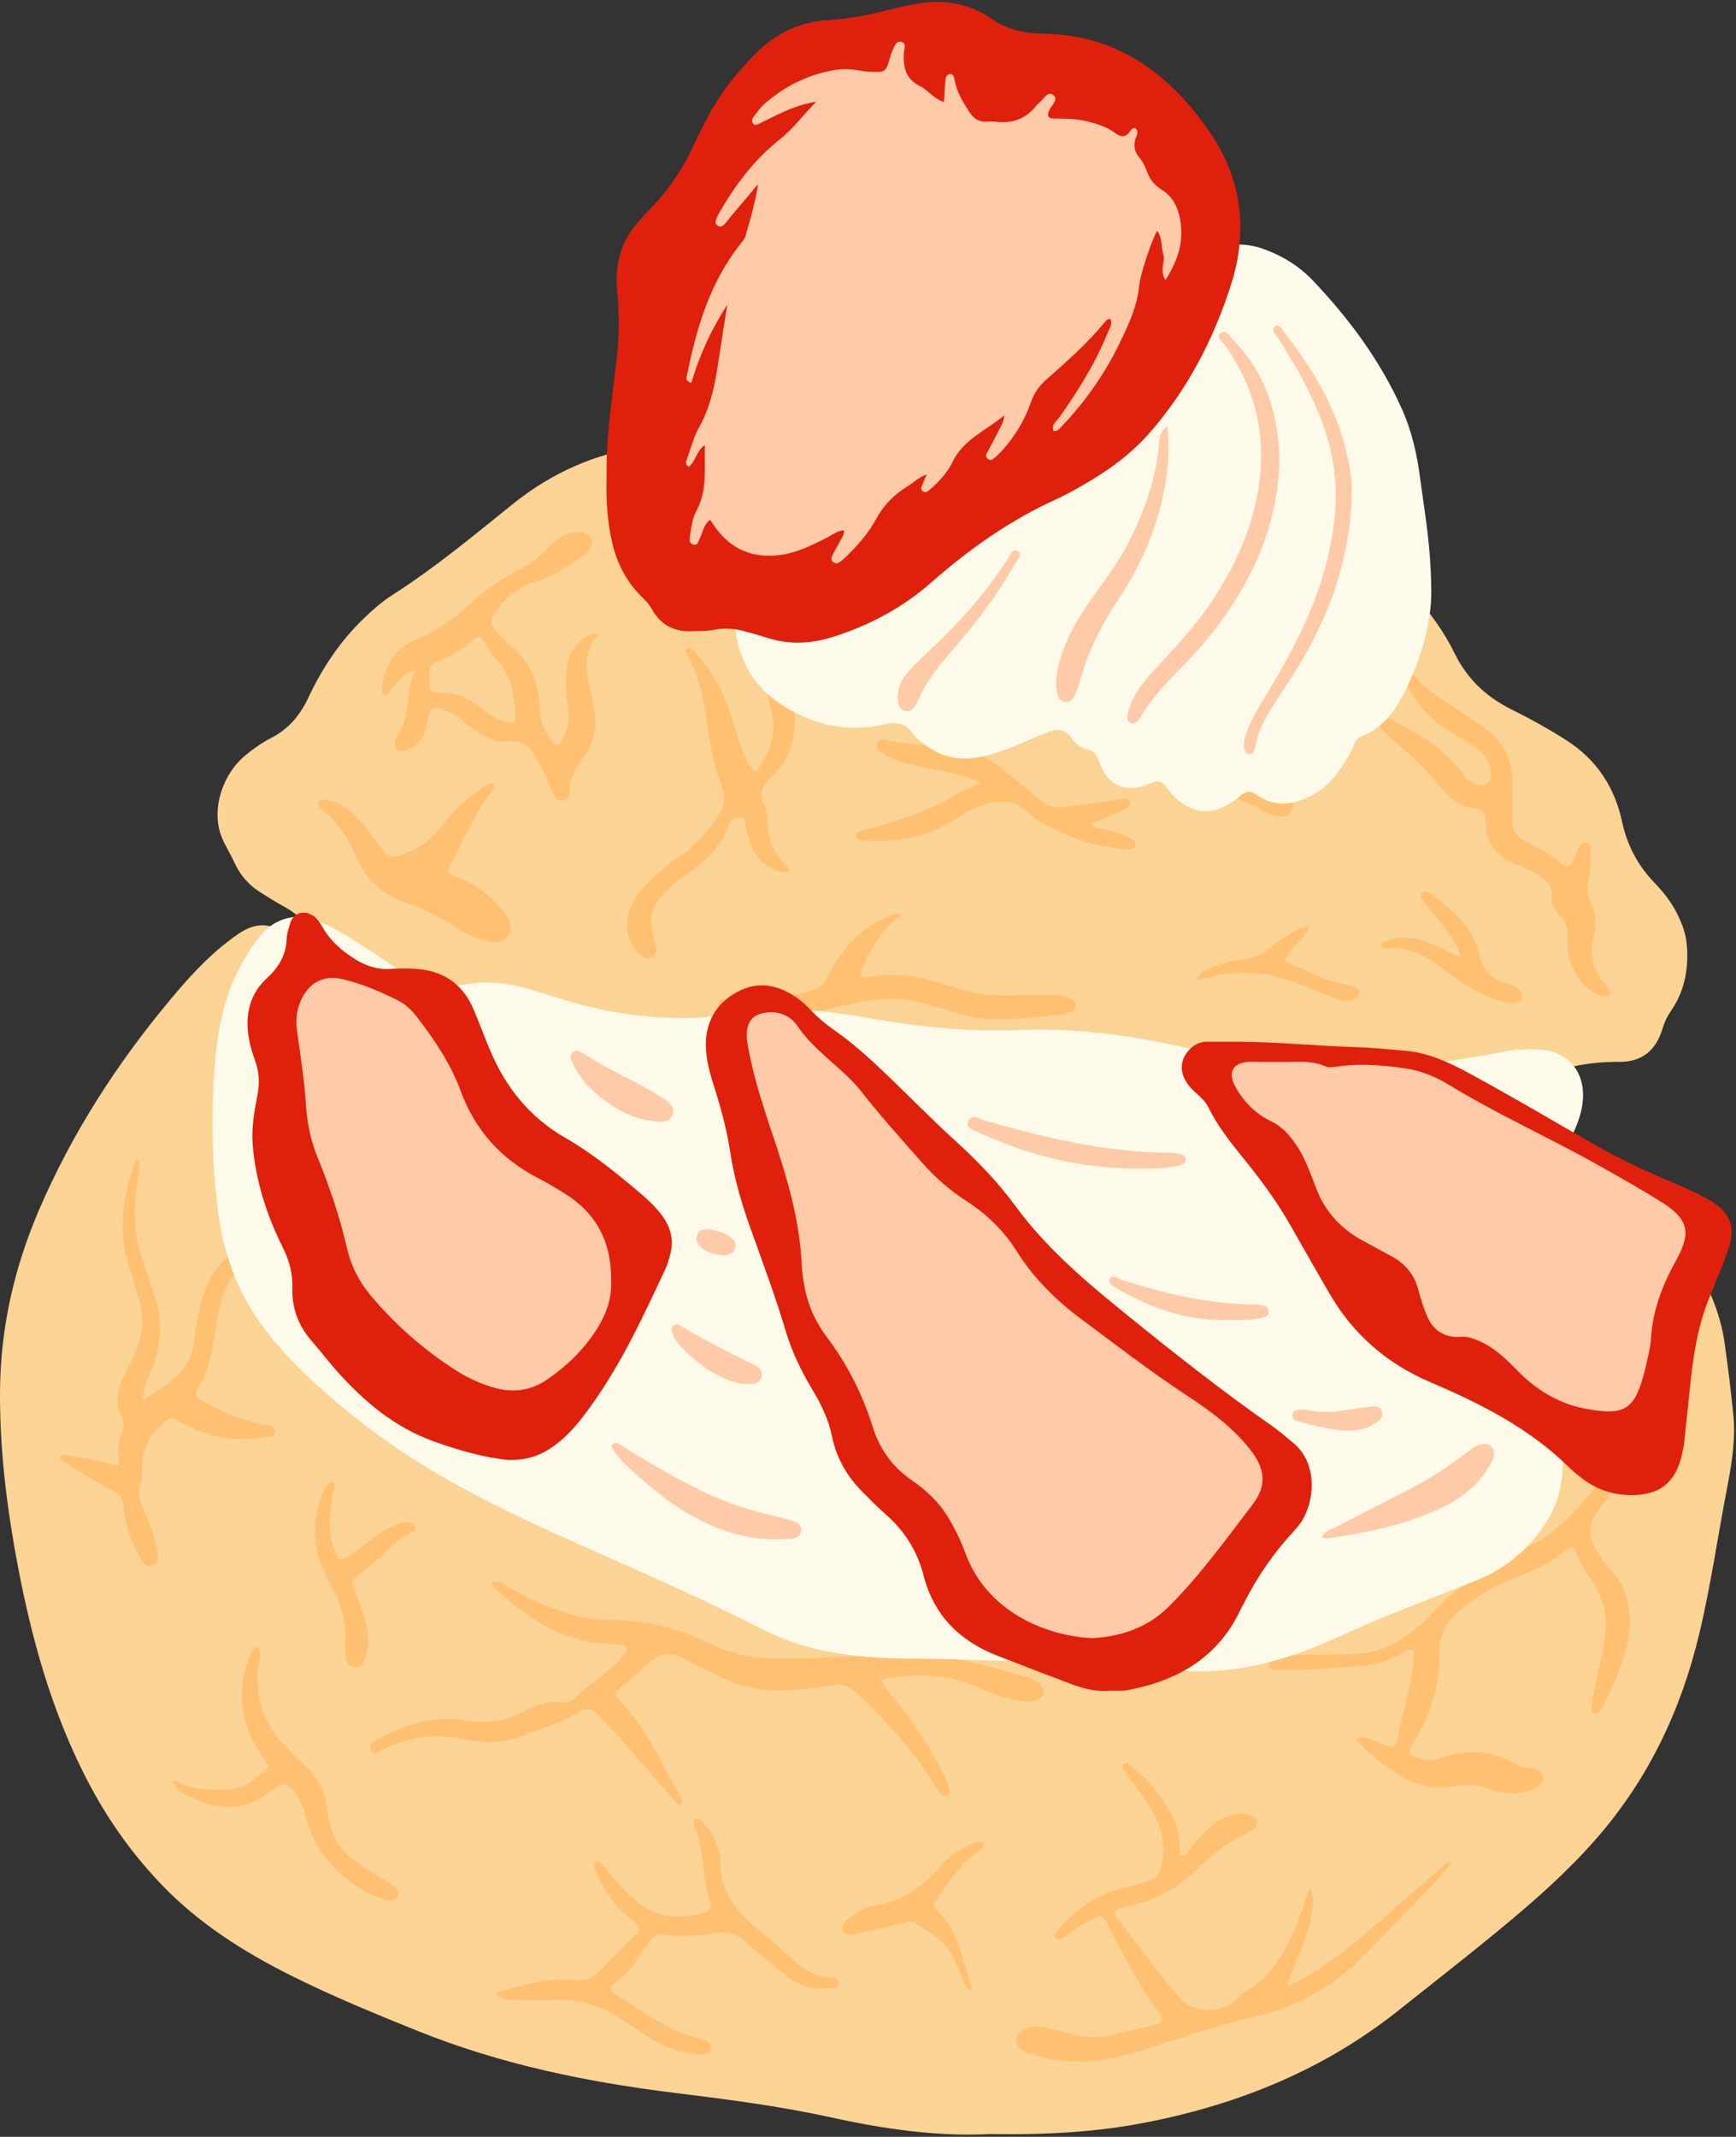
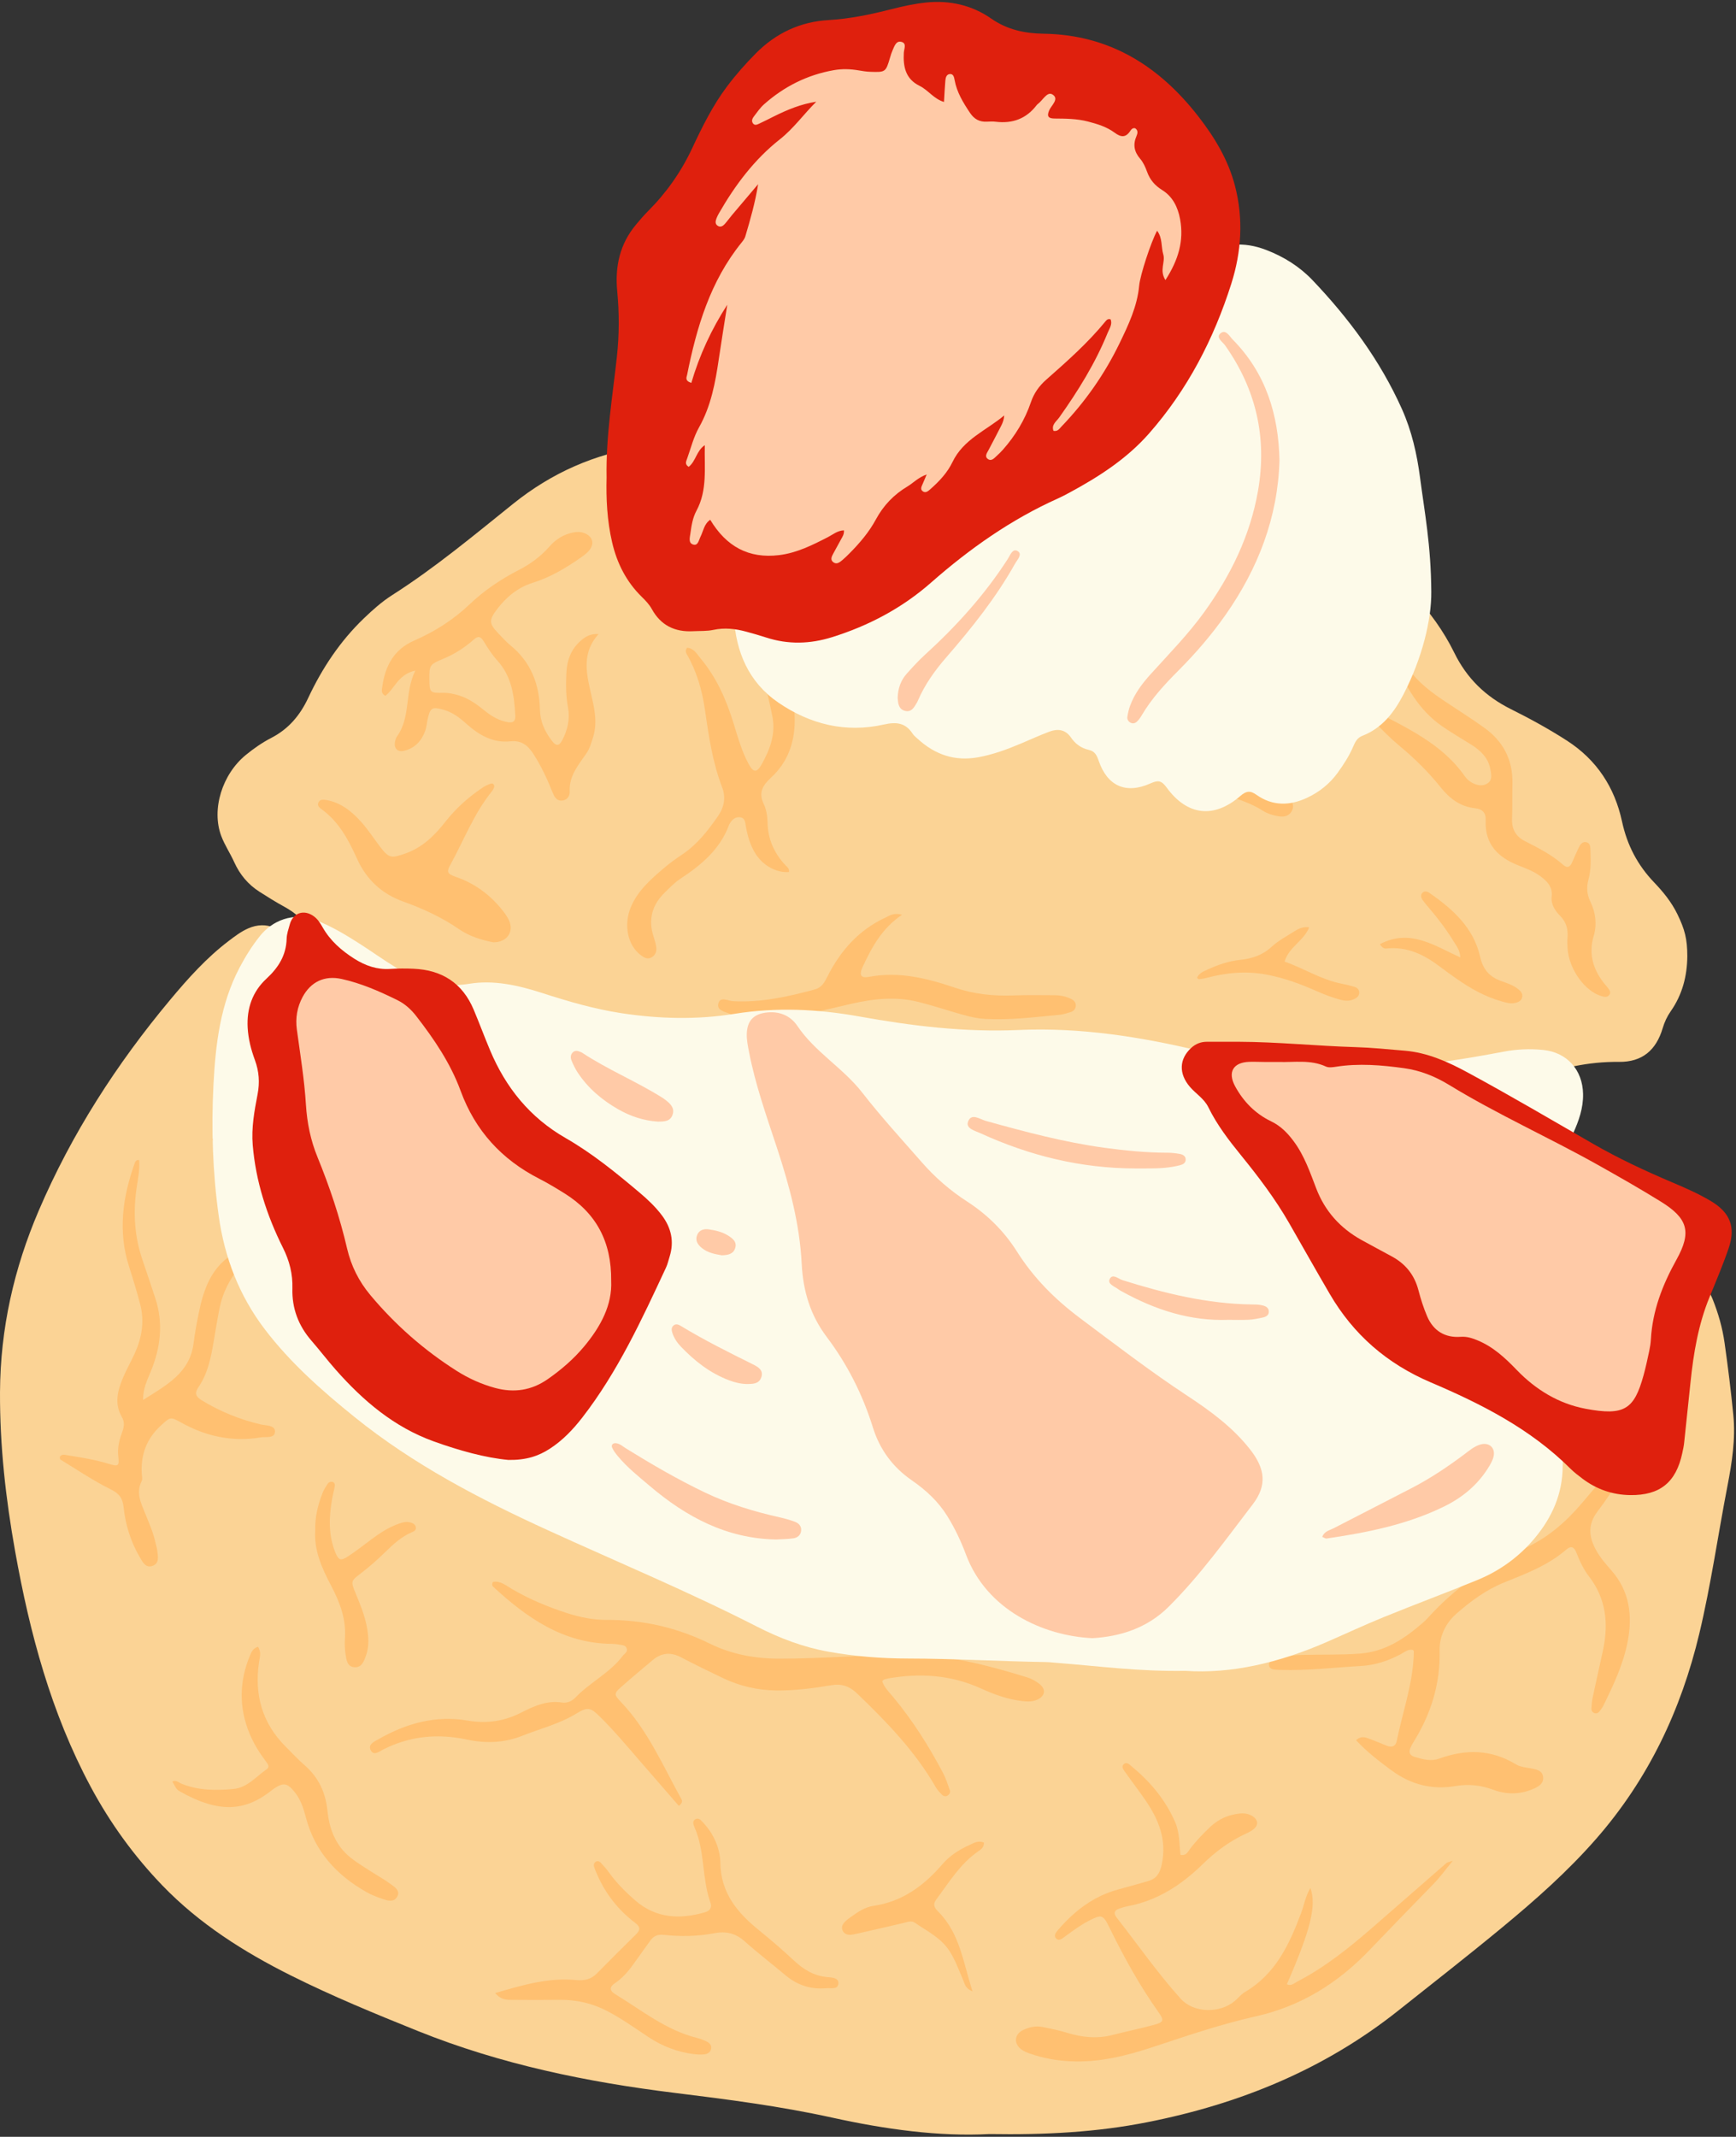
<svg xmlns="http://www.w3.org/2000/svg" height="221.7" preserveAspectRatio="xMidYMid meet" version="1.0" viewBox="-0.0 -0.2 180.2 221.7" width="180.2" zoomAndPan="magnify">
  <rect x="-0.0" y="-0.2" width="180.2" height="221.7" fill="#333333" stroke="none" />
  <g fill="#FBD395" id="change1_1">
    <path d="M102.694,221.213c-5.212,0.28-10.785-0.488-16.332-1.709c-5.372-1.183-10.829-1.886-16.288-2.558 c-9.145-1.125-18.111-2.969-26.707-6.428c-4.45-1.791-8.884-3.612-13.172-5.757c-4.898-2.45-9.503-5.362-13.332-9.332 c-2.954-3.062-5.432-6.486-7.451-10.251c-4.108-7.66-6.319-15.922-7.837-24.403c-0.978-5.467-1.601-10.967-1.574-16.543 c0.032-6.567,1.444-12.81,4.015-18.815c3.424-7.996,8.089-15.228,13.651-21.887c1.842-2.205,3.762-4.351,6.071-6.104 c0.645-0.49,1.289-0.98,2.033-1.306c1.906-0.835,3.722,0.009,4.545,1.912c0.888,2.055,0.893,4.086,0.339,6.204 c-0.536,2.047-1.009,4.104-1.305,6.214c-0.426,3.035,0.279,5.805,1.511,8.506c1.278,2.8,2.915,5.422,4.128,8.256 c1.032,2.412,2.103,4.807,3.131,7.22c1.465,3.437,3.841,6.108,6.779,8.365c4.45,3.418,9.192,6.402,13.878,9.468 c2.152,1.409,4.332,2.775,6.553,4.08c5.066,2.976,10.55,4.472,16.374,4.919c4.779,0.367,9.561,0.648,14.353,0.554 c5.409-0.106,10.652,0.656,15.732,2.568c3.734,1.405,7.625,1.963,11.603,1.641c4.252-0.344,8.378-1.325,12.309-2.986 c3.764-1.591,7.474-3.306,11.207-4.97c2.719-1.212,5.543-2.168,8.229-3.47c3.23-1.566,5.636-4.038,7.817-6.78 c1.354-1.702,2.417-3.601,3.543-5.455c1.048-1.724,2.269-3.331,3.404-4.989c0.965-1.408,2.146-2.47,3.39-3.537 c0.511-0.438,1.089-0.736,1.771-0.778c1.226-0.076,2.065-0.089,2.715,1.535c0.589,1.472,1.014,2.962,1.234,4.508 c0.355,2.495,0.664,4.998,0.912,7.506c0.245,2.484-0.141,4.941-0.611,7.368c-0.988,5.102-1.713,10.253-2.921,15.314 c-1.894,7.939-5.289,15.093-10.699,21.282c-2.973,3.401-6.326,6.361-9.788,9.221c-3.539,2.924-7.161,5.746-10.755,8.603 c-7.684,6.109-16.466,9.688-26.022,11.577C113.854,221.022,108.529,221.307,102.694,221.213z" />
    <path d="M175.146,99.01c-0.017,2.069-0.521,3.994-1.719,5.706c-0.38,0.543-0.647,1.121-0.838,1.762 c-0.68,2.28-2.116,3.521-4.542,3.495c-3.148-0.034-6.122,0.629-9.005,1.757c-3.619,1.416-7.217,1.208-10.827,0.077 c-2.071-0.649-4.145-1.303-6.174-2.068c-3.28-1.237-6.576-1.395-9.943-0.451c-1.312,0.368-2.637,0.686-3.956,1.028 c-4.386,1.137-8.795,0.996-13.201,0.18c-3.473-0.643-6.924-1.406-10.397-2.047c-2.298-0.424-4.631-0.426-6.927,0 c-2.678,0.497-5.34,1.091-7.998,1.693c-6.837,1.547-13.57,0.911-20.16-1.179c-4.759-1.509-9.426-3.316-14.112-5.049 c-2.816-1.041-5.669-1.691-8.694-1.813c-2.861-0.116-5.744-0.306-8.535-1.099c-2.576-0.732-4.739-1.979-5.952-4.51 c-0.566-1.181-1.509-1.991-2.649-2.613c-0.885-0.483-1.742-1.019-2.591-1.562c-1.179-0.754-2.035-1.785-2.614-3.066 c-0.414-0.916-0.987-1.766-1.341-2.701c-1.048-2.772,0.09-6.424,2.562-8.436c0.824-0.671,1.698-1.278,2.64-1.764 c1.784-0.921,2.973-2.334,3.82-4.14c1.446-3.082,3.31-5.889,5.786-8.264c0.914-0.876,1.864-1.723,2.922-2.397 c4.44-2.829,8.471-6.193,12.562-9.478c3.99-3.204,8.493-5.207,13.563-5.938c5.281-0.761,10.55-0.562,15.82,0.118 c4.157,0.536,8.243,1.48,12.383,2.115c3.306,0.508,6.609,0.557,9.952,0.299c3.162-0.245,6.34-0.208,9.521,0.099 c7.2,0.695,14.069,2.644,20.78,5.233c4.286,1.654,8.164,3.955,11.333,7.354c1.735,1.861,3.23,3.902,4.342,6.171 c1.303,2.66,3.239,4.537,5.878,5.852c1.982,0.987,3.93,2.054,5.804,3.26c3.118,2.006,4.968,4.864,5.731,8.4 c0.53,2.459,1.612,4.522,3.338,6.324c0.937,0.979,1.801,2.04,2.406,3.285C174.888,96.237,175.145,97.222,175.146,99.01z" />
  </g>
  <g fill="#FFC071" id="change2_1">
    <path d="M70.466,187.162c-1.365-1.57-2.687-3.082-4-4.602c-1.352-1.565-2.682-3.15-4.152-4.608 c-0.997-0.989-1.279-1.105-2.495-0.361c-1.749,1.069-3.716,1.55-5.585,2.293c-1.888,0.751-3.809,0.818-5.794,0.396 c-3.003-0.639-5.918-0.371-8.691,1.049c-0.405,0.208-0.989,0.696-1.293,0.014c-0.257-0.577,0.4-0.85,0.819-1.09 c2.886-1.654,5.963-2.515,9.294-1.936c1.983,0.344,3.815,0.05,5.574-0.851c1.319-0.675,2.645-1.264,4.187-1.026 c0.538,0.083,1.038-0.142,1.383-0.502c1.517-1.585,3.573-2.554,4.919-4.328c0.177-0.234,0.525-0.408,0.435-0.743 c-0.112-0.42-0.549-0.376-0.879-0.447c-0.245-0.052-0.501-0.065-0.753-0.068c-5.001-0.061-8.75-2.712-12.233-5.913 c-0.11-0.102-0.163-0.255-0.036-0.51c0.773-0.148,1.377,0.384,1.988,0.742c1.798,1.053,3.703,1.843,5.676,2.484 c1.351,0.439,2.745,0.722,4.162,0.715c3.755-0.017,7.302,0.797,10.668,2.452c2.307,1.135,4.735,1.571,7.323,1.569 c4.644-0.003,9.273-0.454,13.918-0.361c4.036,0.081,7.875,1.126,11.692,2.289c0.472,0.144,0.939,0.4,1.324,0.71 c0.7,0.564,0.555,1.274-0.287,1.632c-0.53,0.225-1.081,0.183-1.64,0.113c-1.471-0.184-2.843-0.692-4.178-1.298 c-3.1-1.406-6.321-1.612-9.63-1.032c-0.147,0.026-0.29,0.074-0.432,0.122c-0.041,0.014-0.071,0.064-0.176,0.164 c0.214,0.654,0.727,1.144,1.165,1.672c2.007,2.42,3.679,5.059,5.141,7.834c0.303,0.576,0.504,1.208,0.719,1.827 c0.066,0.191-0.039,0.4-0.221,0.521c-0.191,0.127-0.416,0.099-0.562-0.043c-0.25-0.242-0.503-0.503-0.675-0.802 c-2.138-3.722-5.078-6.76-8.144-9.708c-0.821-0.79-1.621-1.067-2.707-0.884c-1.889,0.318-3.787,0.567-5.715,0.544 c-1.956-0.024-3.801-0.457-5.554-1.295c-1.457-0.696-2.911-1.403-4.341-2.152c-1.07-0.56-2.03-0.467-2.939,0.302 c-1.116,0.944-2.245,1.874-3.335,2.848c-0.674,0.602-0.666,0.745,0.027,1.468c2.807,2.933,4.376,6.635,6.304,10.113 C70.834,186.653,70.851,186.865,70.466,187.162z" />
    <path d="M6.199,150.965c0.207-0.338,0.52-0.222,0.809-0.177c1.445,0.228,2.887,0.462,4.293,0.892 c0.986,0.301,1.096,0.22,0.98-0.76c-0.106-0.89,0.096-1.71,0.395-2.513c0.205-0.551,0.285-1.057-0.026-1.591 c-0.803-1.377-0.441-2.74,0.117-4.072c0.351-0.836,0.808-1.628,1.186-2.453c0.754-1.648,1.072-3.335,0.602-5.149 c-0.343-1.321-0.74-2.622-1.156-3.919c-1.182-3.685-0.665-7.277,0.612-10.823c0.032-0.088,0.116-0.162,0.19-0.226 c0.029-0.026,0.096-0.008,0.247-0.016c0.079,0.995-0.136,1.973-0.275,2.936c-0.368,2.546-0.213,5.028,0.631,7.465 c0.446,1.288,0.864,2.585,1.298,3.877c0.88,2.621,0.575,5.168-0.457,7.676c-0.359,0.874-0.802,1.731-0.794,2.937 c2.425-1.543,4.86-2.786,5.247-5.912c0.13-1.05,0.326-2.094,0.538-3.131c0.496-2.423,1.28-4.692,3.537-6.093 c0.467-0.29,0.618-0.637,0.356-1.135c-1.182-2.243-1.457-4.709-1.713-7.168c-0.131-1.252-0.124-2.519-0.812-3.595 c0.458-0.47,0.739-0.188,0.978,0.052c0.551,0.555,0.827,1.266,0.998,2.009c0.317,1.377,0.607,2.76,0.902,4.141 c0.556,2.6,1.832,4.812,3.747,6.62c1.642,1.551,2.972,3.271,3.777,5.403c0.629,1.667,1.694,3.091,2.755,4.507 c0.242,0.323,0.468,0.66,0.674,1.006c0.306,0.515,0.753,1.067,0.166,1.63c-0.524,0.502-1.139,0.258-1.694-0.013 c-1.509-0.736-2.594-1.905-3.322-3.4c-0.488-1.001-0.867-2.05-1.083-3.143c-0.479-2.428-2.086-4.091-3.788-5.699 c-0.494-0.466-0.867-0.326-1.259,0.152c-1.011,1.233-1.727,2.61-2.048,4.172c-0.243,1.186-0.434,2.382-0.636,3.576 c-0.279,1.649-0.606,3.286-1.575,4.697c-0.417,0.607-0.278,0.976,0.32,1.344c1.911,1.174,3.956,2.002,6.136,2.517 c0.561,0.132,1.486,0.065,1.49,0.72c0.005,0.772-0.947,0.536-1.476,0.626c-2.895,0.489-5.62-0.085-8.176-1.491 c-1.218-0.67-1.181-0.661-2.18,0.25c-1.488,1.357-2.111,3.03-1.994,5.013c0.015,0.251,0.098,0.549-0.003,0.746 c-0.644,1.256-0.054,2.344,0.395,3.465c0.394,0.983,0.826,1.954,1.046,2.999c0.052,0.247,0.136,0.489,0.166,0.738 c0.074,0.599,0.248,1.321-0.457,1.599c-0.735,0.291-1.063-0.386-1.364-0.903c-0.929-1.594-1.475-3.334-1.667-5.151 c-0.103-0.972-0.455-1.438-1.358-1.883c-1.802-0.888-3.478-2.032-5.2-3.08C6.216,151.199,6.223,151.059,6.199,150.965z" />
    <path d="M136.021,195.68c0.662,1.817,0.011,4.374-2.442,9.991c0.452,0.225,0.773-0.117,1.099-0.287 c2.886-1.5,5.401-3.521,7.84-5.644c2.548-2.217,5.09-4.441,7.638-6.657c0.069-0.06,0.183-0.067,0.649-0.227 c-0.784,0.952-1.31,1.69-1.953,2.352c-2.249,2.316-4.504,4.624-6.735,6.957c-3.23,3.377-7.097,5.79-11.733,6.829 c-3.599,0.807-7.088,1.99-10.585,3.15c-2.835,0.94-5.71,1.676-8.745,1.515c-1.423-0.076-2.804-0.324-4.144-0.795 c-0.329-0.116-0.672-0.255-0.941-0.469c-0.753-0.599-0.661-1.537,0.198-1.958c0.641-0.314,1.339-0.48,2.058-0.333 c0.839,0.172,1.684,0.337,2.5,0.59c1.577,0.49,3.149,0.655,4.769,0.236c1.416-0.366,2.851-0.658,4.263-1.039 c1.048-0.283,1.108-0.458,0.504-1.31c-1.962-2.766-3.592-5.721-5.084-8.76c-0.688-1.4-0.814-1.426-2.165-0.73 c-0.901,0.464-1.706,1.073-2.521,1.668c-0.269,0.196-0.626,0.499-0.917,0.098c-0.197-0.271,0.044-0.579,0.242-0.809 c1.713-1.993,3.723-3.54,6.312-4.229c1.023-0.272,2.041-0.566,3.059-0.857c0.871-0.249,1.21-0.814,1.406-1.729 c0.546-2.546-0.324-4.662-1.706-6.67c-0.686-0.997-1.425-1.957-2.123-2.946c-0.166-0.235-0.408-0.549-0.093-0.8 c0.298-0.238,0.556,0.049,0.783,0.236c1.93,1.595,3.511,3.456,4.521,5.779c0.475,1.093,0.437,2.259,0.554,3.401 c0.582,0.149,0.76-0.284,0.979-0.578c0.637-0.854,1.376-1.61,2.148-2.338c0.836-0.789,1.842-1.221,2.978-1.357 c0.516-0.062,1.013,0.016,1.447,0.316c0.503,0.348,0.555,0.863,0.094,1.264c-0.261,0.227-0.589,0.388-0.907,0.535 c-1.669,0.773-3.118,1.858-4.424,3.135c-2.211,2.161-4.709,3.792-7.804,4.368c-0.296,0.055-0.587,0.148-0.872,0.247 c-0.51,0.177-0.599,0.49-0.264,0.918c2.206,2.82,4.253,5.768,6.654,8.43c1.361,1.509,4.099,1.551,5.651,0.201 c0.342-0.298,0.636-0.673,1.02-0.898c3.182-1.865,4.617-4.955,5.836-8.21C135.372,197.449,135.503,196.553,136.021,195.68z" />
    <path d="M170.587,148.497c0.224,0.334-0.013,0.585-0.154,0.833c-1.425,2.501-2.867,5.001-4.609,7.29 c-1.074,1.412-0.874,2.717-0.12,4.059c0.415,0.74,0.986,1.404,1.552,2.045c1.907,2.163,2.217,4.692,1.701,7.389 c-0.45,2.351-1.47,4.502-2.517,6.634c-0.11,0.224-0.265,0.428-0.42,0.626c-0.132,0.169-0.32,0.246-0.533,0.162 c-0.213-0.084-0.308-0.281-0.296-0.484c0.023-0.399,0.061-0.803,0.144-1.193c0.346-1.629,0.723-3.251,1.067-4.881 c0.577-2.739,0.315-5.315-1.459-7.616c-0.556-0.721-0.954-1.548-1.281-2.399c-0.224-0.586-0.507-0.883-1.092-0.378 c-1.872,1.615-4.142,2.48-6.392,3.384c-1.901,0.764-3.538,1.961-5.046,3.3c-1.086,0.964-1.729,2.339-1.696,3.765 c0.082,3.517-0.922,6.664-2.765,9.598c-0.107,0.17-0.194,0.355-0.273,0.54c-0.206,0.479-0.023,0.772,0.456,0.916 c0.831,0.25,1.689,0.48,2.529,0.175c2.764-1.003,5.413-0.971,7.991,0.604c0.492,0.3,1.161,0.317,1.752,0.444 c0.52,0.112,1.009,0.27,1.056,0.896c0.046,0.604-0.394,0.9-0.861,1.122c-1.396,0.664-2.873,0.695-4.275,0.178 c-1.324-0.488-2.579-0.636-3.982-0.395c-2.388,0.41-4.616-0.154-6.585-1.604c-1.289-0.95-2.565-1.917-3.722-3.16 c0.497-0.45,0.925-0.319,1.338-0.164c0.614,0.23,1.221,0.48,1.828,0.732c0.522,0.217,0.941,0.093,1.055-0.466 c0.632-3.104,1.745-6.118,1.782-9.335c0-0.039-0.058-0.079-0.098-0.13c-0.493-0.11-0.858,0.221-1.241,0.429 c-1.31,0.712-2.722,1.159-4.183,1.24c-2.768,0.153-5.529,0.491-8.309,0.404c-0.202-0.006-0.404-0.013-0.604-0.034 c-0.261-0.027-0.528-0.11-0.593-0.384c-0.087-0.37,0.197-0.558,0.487-0.657c0.962-0.33,1.956-0.455,2.975-0.482 c1.965-0.052,3.927,0.009,5.897-0.129c2.711-0.19,4.734-1.574,6.66-3.256c0.152-0.133,0.298-0.273,0.433-0.423 c2.84-3.156,6.245-5.526,10.101-7.265c2.35-1.06,4.216-2.682,5.889-4.637c1.904-2.223,3.757-4.486,5.629-6.735 C170.01,148.81,170.12,148.393,170.587,148.497z" />
    <path d="M43.111,69.377c-1.785,0.385-2.145,1.874-3.107,2.62c-0.497-0.268-0.362-0.652-0.317-0.98 c0.295-2.128,1.213-3.839,3.278-4.742c2.142-0.936,4.069-2.147,5.787-3.781c1.491-1.418,3.227-2.596,5.076-3.541 c1.235-0.631,2.309-1.425,3.219-2.463c0.65-0.741,1.451-1.24,2.43-1.44c0.406-0.083,0.799-0.089,1.189,0.066 c0.863,0.342,1.079,1.084,0.488,1.801c-0.22,0.267-0.514,0.484-0.8,0.686c-1.572,1.11-3.212,2.089-5.067,2.669 c-1.55,0.485-2.74,1.482-3.705,2.755c-0.846,1.116-0.817,1.473,0.133,2.475c0.417,0.439,0.827,0.893,1.293,1.275 c2.107,1.727,2.983,4.016,3.038,6.659c0.026,1.229,0.504,2.251,1.216,3.192c0.463,0.612,0.776,0.604,1.114-0.054 c0.541-1.053,0.807-2.178,0.584-3.367c-0.226-1.201-0.223-2.411-0.166-3.62c0.062-1.306,0.495-2.469,1.528-3.341 c0.46-0.388,0.951-0.717,1.811-0.659c-1.691,1.871-1.306,3.888-0.845,5.919c0.357,1.573,0.786,3.14,0.278,4.772 c-0.181,0.581-0.343,1.173-0.686,1.673c-0.837,1.224-1.837,2.351-1.743,4c0.026,0.451-0.286,0.894-0.837,0.915 c-0.554,0.021-0.774-0.435-0.942-0.853c-0.564-1.407-1.195-2.769-2.031-4.048c-0.586-0.897-1.251-1.362-2.354-1.247 c-1.854,0.193-3.311-0.696-4.622-1.875c-0.684-0.615-1.404-1.151-2.303-1.402c-1.198-0.335-1.396-0.218-1.658,0.985 c-0.086,0.394-0.11,0.808-0.245,1.183c-0.38,1.058-1.081,1.826-2.205,2.091c-0.678,0.16-1.069-0.262-0.937-0.948 c0.037-0.194,0.104-0.401,0.217-0.56C42.661,74.184,41.969,71.688,43.111,69.377z M44.573,70.283c0.011,1.369,0.06,1.427,1.424,1.4 c0.565-0.011,1.105,0.105,1.633,0.266c1.032,0.313,1.887,0.943,2.714,1.609c0.717,0.578,1.489,1.032,2.416,1.176 c0.523,0.081,0.754-0.127,0.728-0.659c-0.101-2.09-0.375-4.109-1.876-5.758c-0.538-0.591-0.98-1.282-1.397-1.969 c-0.316-0.52-0.58-0.602-1.048-0.184c-0.946,0.843-2.004,1.512-3.184,1.998C44.595,68.736,44.561,68.823,44.573,70.283z" />
    <path d="M82.312,57.2c0.235,1.77,0.245,3.264-0.058,4.753c-0.271,1.337-0.591,2.671-1.138,3.92 c-0.378,0.862-0.287,1.619,0.017,2.471c0.727,2.043,1.394,4.093,1.361,6.324c-0.034,2.304-0.78,4.264-2.46,5.814 c-0.869,0.801-1.323,1.56-0.75,2.753c0.275,0.572,0.377,1.271,0.391,1.916c0.037,1.708,0.669,3.134,1.811,4.37 c0.195,0.211,0.488,0.39,0.405,0.758c-1.284,0.096-2.678-0.665-3.454-1.884c-0.553-0.867-0.829-1.828-1.011-2.832 c-0.067-0.371-0.057-0.886-0.569-0.965c-0.497-0.077-0.861,0.212-1.103,0.645c-0.025,0.044-0.057,0.085-0.074,0.132 c-0.937,2.56-2.901,4.179-5.085,5.618c-0.583,0.384-1.075,0.913-1.582,1.403c-1.319,1.276-1.746,2.79-1.176,4.56 c0.108,0.336,0.211,0.677,0.27,1.023c0.082,0.483-0.035,0.92-0.499,1.165c-0.423,0.223-0.774-0.005-1.107-0.255 c-1.356-1.018-1.783-3.141-1.017-4.975c0.708-1.695,2.043-2.859,3.386-4.009c0.612-0.524,1.27-1.001,1.941-1.448 c1.549-1.028,2.651-2.454,3.699-3.953c0.668-0.956,0.854-1.969,0.452-3.012c-1.008-2.617-1.398-5.356-1.796-8.105 c-0.29-2.007-0.854-3.945-1.88-5.722c-0.1-0.173-0.16-0.369,0.027-0.655c0.714,0.025,1.033,0.656,1.419,1.117 c1.647,1.969,2.659,4.271,3.41,6.701c0.447,1.447,0.846,2.913,1.577,4.252c0.487,0.891,0.84,0.917,1.344,0.021 c0.854-1.519,1.464-3.132,1.121-4.916c-0.477-2.48-1.145-4.919-1.967-7.303c-0.614-1.779-1.719-3.304-2.916-4.753 c-1.165-1.411-1.156-1.419-1.395-2.518c0.855,0.243,1.406,0.823,1.971,1.343c1.114,1.025,2.23,2.053,3.166,3.251 c0.412,0.528,0.73,0.437,1.026-0.088c0.928-1.642,1.615-3.363,1.753-5.271C81.854,58.377,81.666,57.849,82.312,57.2z" />
    <path d="M142.286,73.352c3.642,1.938,7.376,3.549,9.79,7.021c0.194,0.278,0.494,0.522,0.798,0.676 c0.51,0.257,1.101,0.348,1.585-0.01c0.472-0.349,0.334-0.911,0.247-1.407c-0.209-1.191-1.003-1.95-1.966-2.559 c-1.022-0.646-2.072-1.243-3.067-1.938c-2.473-1.725-3.82-4.234-4.944-6.91c-0.028-0.066,0.053-0.177,0.112-0.35 c0.636,0.275,1.006,0.834,1.364,1.331c1.027,1.424,2.394,2.439,3.826,3.392c1.343,0.894,2.708,1.756,4.02,2.693 c1.983,1.416,3.002,3.347,2.942,5.817c-0.029,1.21,0.009,2.422-0.04,3.631c-0.044,1.083,0.388,1.847,1.341,2.332 c1.394,0.709,2.792,1.414,3.974,2.465c0.444,0.395,0.717,0.189,0.92-0.261c0.248-0.551,0.477-1.111,0.749-1.649 c0.137-0.271,0.365-0.516,0.716-0.447c0.368,0.072,0.425,0.398,0.434,0.703c0.032,1.059,0.09,2.125-0.196,3.159 c-0.224,0.813-0.179,1.542,0.202,2.328c0.539,1.111,0.694,2.327,0.336,3.539c-0.569,1.929-0.028,3.571,1.201,5.062 c0.096,0.117,0.207,0.223,0.294,0.346c0.147,0.206,0.312,0.436,0.141,0.687c-0.207,0.304-0.515,0.234-0.816,0.149 c-1.72-0.487-3.363-2.756-3.528-4.9c-0.031-0.401-0.038-0.809-0.007-1.209c0.066-0.85-0.136-1.572-0.755-2.205 c-0.533-0.545-0.983-1.196-0.89-2.013c0.115-1.015-0.473-1.595-1.181-2.12c-0.696-0.517-1.507-0.811-2.304-1.127 c-2.112-0.835-3.472-2.214-3.366-4.651c0.035-0.8-0.32-1.186-1.135-1.274c-1.495-0.16-2.613-1.005-3.522-2.146 c-1.294-1.625-2.767-3.062-4.366-4.386c-0.852-0.706-1.627-1.507-2.408-2.294C142.445,74.482,142.033,74.126,142.286,73.352z" />
    <path d="M105.669,57.41c-0.547-0.663-1.324-0.845-2.12-0.939c-0.703-0.083-1.406-0.017-2.109,0.1 c-2.137,0.356-4.218-0.005-6.279-0.55c-0.235-0.062-0.483-0.146-0.618-0.563c0.683-0.064,1.34-0.168,1.999-0.18 c1.824-0.034,3.62-0.289,5.393-0.682c2.658-0.589,4.853,0.341,6.842,1.994c0.387,0.322,0.729,0.697,1.097,1.042 c0.869,0.817,1.87,1.357,3.073,1.498c0.45,0.052,0.896,0.144,1.34,0.237c1.593,0.331,3.155,0.331,4.788,0.07 c2.339-0.373,4.704-0.535,6.87-1.618c0.174-0.087,0.381-0.133,0.743,0.118c-0.86,1.101-1.8,2.062-3.043,2.73 c-1.488,0.799-1.481,0.807-0.106,1.869c0.319,0.246,0.641,0.493,0.932,0.77c0.182,0.174,0.315,0.412,0.166,0.678 c-0.142,0.254-0.405,0.301-0.656,0.265c-1.216-0.175-2.375-0.61-3.389-1.243c-1.699-1.061-3.557-1.057-5.391-0.954 c-2.382,0.133-4.565-0.067-6.585-1.563c-1.197-0.887-2.72-0.471-4.107-0.249c-0.648,0.104-1.245,0.415-1.803,0.765 c-1.11,0.697-2.195,1.425-3.429,1.913c-0.707,0.28-0.741,0.597-0.19,1.104c1.714,1.575,3.436,3.126,5.875,3.523 c0.686,0.111,1.344,0.425,1.997,0.69c0.421,0.171,0.875,0.411,0.803,0.967c-0.081,0.628-0.624,0.746-1.131,0.801 c-1.872,0.205-3.61-0.269-5.234-1.163c-0.928-0.511-1.779-1.141-2.546-1.886c-1.626-1.58-3.121-3.3-4.933-4.687 c-0.198-0.151-0.386-0.338-0.518-0.547c-0.258-0.407-0.105-0.68,0.36-0.74c0.745-0.095,1.453,0.168,1.985,0.601 c1.217,0.99,2.185,0.592,3.167-0.326c0.441-0.412,0.951-0.75,1.4-1.154c1.311-1.178,2.821-1.929,4.563-2.212 c0.195-0.032,0.389-0.1,0.569-0.183C105.526,57.671,105.565,57.556,105.669,57.41z" />
    <path d="M51.4,206.585c2.892-0.851,5.554-1.62,8.366-1.353c0.889,0.084,1.573-0.059,2.19-0.683 c1.347-1.363,2.7-2.721,4.07-4.061c0.492-0.481,0.417-0.803-0.113-1.204c-1.721-1.303-3.021-2.955-3.9-4.93 c-0.123-0.276-0.248-0.553-0.34-0.839c-0.063-0.196-0.037-0.416,0.149-0.544c0.192-0.132,0.403-0.06,0.543,0.092 c0.306,0.334,0.609,0.675,0.873,1.043c0.772,1.073,1.705,2,2.691,2.86c2.15,1.876,4.636,1.993,7.254,1.235 c0.542-0.157,0.736-0.503,0.549-1.033c-0.893-2.533-0.54-5.329-1.655-7.816c-0.119-0.265-0.228-0.623,0.109-0.808 c0.33-0.182,0.57,0.105,0.771,0.319c1.12,1.188,1.79,2.685,1.818,4.232c0.055,3.122,1.758,5.138,3.982,6.948 c1.25,1.017,2.48,2.065,3.656,3.166c0.99,0.928,2.059,1.587,3.443,1.718c0.459,0.043,1.216,0.042,1.168,0.675 c-0.049,0.654-0.788,0.436-1.255,0.479c-1.585,0.147-2.985-0.302-4.211-1.326c-1.431-1.196-2.91-2.335-4.302-3.574 c-0.923-0.821-1.947-1.03-3.085-0.81c-1.752,0.338-3.512,0.363-5.271,0.176c-0.644-0.068-1.062,0.117-1.413,0.617 c-0.58,0.825-1.182,1.634-1.765,2.457c-0.529,0.746-1.126,1.426-1.891,1.939c-0.592,0.397-0.576,0.769,0.024,1.134 c2.748,1.672,5.28,3.746,8.498,4.544c0.34,0.084,0.672,0.22,0.99,0.37c0.282,0.133,0.518,0.356,0.479,0.701 c-0.047,0.415-0.367,0.6-0.738,0.636c-0.347,0.034-0.704,0.016-1.051-0.027c-1.733-0.213-3.312-0.827-4.767-1.797 c-1.342-0.894-2.656-1.828-4.085-2.593c-1.598-0.855-3.278-1.263-5.081-1.241c-1.614,0.019-3.228,0.016-4.842,0.002 C52.675,207.282,52.052,207.352,51.4,206.585z" />
    <path d="M51.2,97.566c-1.186-0.231-2.456-0.607-3.546-1.358c-1.805-1.244-3.768-2.141-5.817-2.877 c-2.209-0.794-3.799-2.286-4.759-4.4c-0.906-1.998-1.905-3.901-3.752-5.212c-0.203-0.144-0.399-0.353-0.282-0.635 c0.147-0.354,0.496-0.335,0.782-0.288c1.525,0.251,2.67,1.17,3.656,2.267c0.739,0.822,1.34,1.767,2.016,2.647 c0.888,1.156,1.157,1.134,2.551,0.652c1.816-0.629,3.074-1.891,4.204-3.331c1.072-1.365,2.346-2.498,3.773-3.468 c0.287-0.195,0.609-0.362,0.94-0.462c0.215-0.065,0.385,0.135,0.326,0.364c-0.048,0.186-0.172,0.363-0.296,0.517 c-1.82,2.271-2.844,4.99-4.229,7.506c-0.429,0.779-0.359,0.976,0.585,1.303c1.819,0.63,3.317,1.695,4.551,3.146 c0.357,0.42,0.713,0.87,0.937,1.366C53.375,96.488,52.611,97.585,51.2,97.566z" />
    <path d="M93.633,94.707c-2.103,1.425-3.137,3.379-4.078,5.389c-0.412,0.88-0.211,1.218,0.669,1.052 c3.096-0.585,6.029,0.155,8.899,1.128c2.005,0.68,4.015,0.879,6.097,0.802c1.41-0.052,2.822-0.026,4.233-0.021 c0.611,0.002,1.206,0.118,1.754,0.399c0.282,0.144,0.489,0.371,0.463,0.714c-0.026,0.338-0.253,0.551-0.556,0.645 c-0.384,0.119-0.778,0.242-1.175,0.278c-2.557,0.234-5.108,0.568-7.687,0.421c-1.122-0.064-2.178-0.386-3.242-0.7 c-1.208-0.357-2.41-0.738-3.629-1.049c-2.356-0.602-4.701-0.351-7.031,0.186c-2.307,0.531-4.6,1.127-6.957,1.418 c-1.717,0.212-3.418,0.178-5.107-0.217c-0.147-0.034-0.301-0.061-0.435-0.124c-0.526-0.249-1.417-0.349-1.299-1.036 c0.149-0.875,1.009-0.347,1.523-0.319c2.918,0.163,5.71-0.462,8.492-1.213c0.726-0.196,1.009-0.725,1.316-1.332 c1.351-2.682,3.253-4.844,6.03-6.127C92.351,94.795,92.777,94.464,93.633,94.707z" />
-     <path d="M101.818,80.999c-1.02-0.475-1.916-0.752-2.847-0.946c-1.63-0.34-3.263-0.669-4.883-1.051 c-0.937-0.221-1.821-0.611-2.617-1.162c-0.342-0.237-0.625-0.566-0.413-1.023c0.199-0.43,0.59-0.296,0.929-0.219 c2.125,0.488,4.306,0.48,6.458,0.723c1.89,0.213,3.66,0.78,5.178,1.953c1.516,1.172,3.013,2.373,4.471,3.617 c0.669,0.571,1.326,0.771,2.209,0.649c1.947-0.271,3.91-0.425,5.844-0.802c0.198-0.038,0.399-0.064,0.6-0.078 c0.274-0.02,0.508,0.067,0.58,0.357c0.053,0.217-0.071,0.411-0.244,0.514c-0.388,0.232-0.786,0.458-1.201,0.636 c-0.873,0.374-1.761,0.716-2.757,1.117c0.518,0.489,1.092,0.433,1.595,0.565c0.928,0.243,1.859,0.483,2.704,0.957 c0.269,0.151,0.525,0.369,0.429,0.717c-0.097,0.352-0.436,0.372-0.741,0.394c-0.769,0.056-1.496-0.207-2.246-0.299 c-2.505-0.308-4.738-1.377-6.921-2.551c-0.75-0.403-1.27-1.137-2.012-1.589c-0.582-0.354-1.133-0.521-1.84-0.487 c-1.615,0.077-3.038,0.548-4.379,1.465c-2.94,2.011-6.236,2.778-9.775,2.57c-0.151-0.009-0.305-0.005-0.453-0.031 c-0.295-0.053-0.636-0.088-0.644-0.489c-0.007-0.308,0.27-0.405,0.504-0.486c0.333-0.115,0.676-0.201,1.017-0.293 c3.075-0.835,6.103-1.78,8.852-3.462C99.972,81.8,100.818,81.479,101.818,80.999z" />
    <path d="M26.782,170.654c0.377,0.584,0.172,1.125,0.097,1.653c-0.481,3.356,0.346,6.293,2.782,8.717 c0.643,0.64,1.257,1.314,1.942,1.906c1.453,1.258,2.194,2.842,2.387,4.733c0.196,1.918,0.851,3.637,2.41,4.88 c0.589,0.469,1.237,0.865,1.87,1.276c0.76,0.494,1.56,0.931,2.289,1.465c0.419,0.307,1.043,0.687,0.652,1.334 c-0.351,0.582-0.992,0.374-1.514,0.197c-0.57-0.193-1.142-0.415-1.664-0.711c-3.107-1.762-5.369-4.223-6.289-7.762 c-0.242-0.932-0.534-1.836-1.154-2.604c-0.77-0.954-1.156-1.03-2.151-0.367c-0.084,0.056-0.163,0.119-0.241,0.182 c-2.805,2.241-5.541,2.328-9.418,0.171c-0.458-0.255-0.443-0.281-0.888-1.085c0.392-0.195,0.672,0.114,0.977,0.236 c1.739,0.696,3.551,0.708,5.365,0.535c1.45-0.138,2.354-1.291,3.458-2.058c0.337-0.234,0.105-0.542-0.08-0.786 c-0.673-0.888-1.26-1.831-1.689-2.857c-1.147-2.744-1.1-5.492,0.058-8.224C26.117,171.165,26.261,170.829,26.782,170.654z" />
    <path d="M114.88,67.345c1.71,1.496,3.602,1.931,5.292,2.793c0.643,0.328,1.299,0.54,2.029,0.494 c1.284-0.081,2.512,0.207,3.704,0.634c1.757,0.628,3.5,1.294,5.244,1.957c0.32,0.122,0.72,0.246,0.646,0.708 c-0.067,0.418-0.449,0.529-0.795,0.587c-0.954,0.161-1.912,0.129-2.856-0.08c-1.361-0.301-2.718-0.62-4.214-0.963 c0.123,1.49,0.338,2.815,0.719,4.107c0.167,0.567,0.672,0.857,1.162,1.135c1.202,0.682,2.529,0.993,3.853,1.315 c1.448,0.353,2.777,0.92,3.784,2.075c0.166,0.19,0.347,0.369,0.491,0.574c0.277,0.395,0.395,0.841,0.145,1.28 c-0.284,0.499-0.774,0.618-1.311,0.537c-0.603-0.092-1.195-0.266-1.706-0.593c-1.207-0.773-2.553-1.19-3.897-1.626 c-0.431-0.14-0.849-0.32-1.272-0.484c-2.52-0.971-3.907-2.671-3.85-5.509c0.04-1.954-0.881-3.477-2.676-4.41 c-1.073-0.557-2.185-1.057-3.13-1.83C115.508,69.446,114.858,68.782,114.88,67.345z" />
    <path d="M32.721,158.616c-0.041-1.399,0.275-2.668,0.752-3.898c0.144-0.37,0.369-0.713,0.595-1.042 c0.065-0.095,0.267-0.151,0.396-0.137c0.248,0.026,0.316,0.254,0.285,0.453c-0.071,0.447-0.198,0.885-0.276,1.331 c-0.326,1.861-0.399,3.712,0.321,5.509c0.345,0.861,0.57,0.949,1.341,0.44c0.841-0.554,1.634-1.181,2.445-1.78 c0.813-0.601,1.651-1.162,2.603-1.523c0.423-0.16,0.855-0.333,1.322-0.232c0.3,0.065,0.604,0.179,0.658,0.532 c0.048,0.311-0.211,0.417-0.445,0.519c-1.087,0.471-1.933,1.266-2.763,2.076c-0.795,0.776-1.624,1.508-2.508,2.182 c-1.048,0.8-1.046,0.816-0.514,2.109c0.461,1.12,0.924,2.239,1.147,3.437c0.187,1.001,0.26,2.009-0.092,2.987 c-0.204,0.567-0.433,1.238-1.175,1.201c-0.785-0.039-0.856-0.767-0.944-1.354c-0.082-0.544-0.1-1.109-0.063-1.659 c0.137-1.996-0.543-3.764-1.45-5.479C33.408,162.492,32.591,160.656,32.721,158.616z" />
    <path d="M102.138,190.973c0,0.532-0.333,0.722-0.608,0.913c-1.871,1.297-3.019,3.213-4.34,4.986 c-0.416,0.559-0.166,0.897,0.224,1.289c2.219,2.229,2.558,5.224,3.537,8.254c-0.787-0.33-0.817-0.822-0.983-1.204 c-0.44-1.014-0.804-2.056-1.415-2.998c-0.891-1.374-2.323-2.051-3.598-2.931c-0.357-0.247-0.775-0.063-1.17,0.031 c-1.616,0.381-3.236,0.746-4.855,1.115c-0.196,0.045-0.394,0.092-0.593,0.108c-0.379,0.03-0.716-0.08-0.876-0.45 c-0.163-0.376,0.026-0.689,0.291-0.944c0.18-0.174,0.387-0.321,0.591-0.468c0.701-0.502,1.442-1.006,2.287-1.129 c3.023-0.439,5.27-2.09,7.198-4.334c0.762-0.887,1.75-1.516,2.817-1.995C101.087,191.016,101.533,190.717,102.138,190.973z" />
    <path d="M143.235,97.76c3.133-1.648,5.643,0.149,8.344,1.375c-0.016-0.7-0.361-1.14-0.639-1.589 c-0.77-1.245-1.64-2.42-2.596-3.531c-0.23-0.267-0.46-0.536-0.665-0.822c-0.149-0.209-0.246-0.471-0.081-0.702 c0.236-0.328,0.569-0.196,0.808-0.029c2.405,1.671,4.558,3.603,5.229,6.589c0.308,1.368,0.999,2.112,2.233,2.55 c0.614,0.218,1.246,0.425,1.761,0.854c0.239,0.199,0.443,0.44,0.384,0.773c-0.072,0.407-0.402,0.556-0.762,0.634 c-0.461,0.1-0.906-0.035-1.34-0.156c-1.723-0.477-3.258-1.336-4.711-2.357c-0.578-0.406-1.154-0.814-1.715-1.242 c-1.651-1.256-3.426-2.13-5.583-1.898C143.709,98.23,143.507,98.182,143.235,97.76z" />
    <path d="M124.254,101.243c0.215-0.492,0.702-0.671,1.14-0.871c1.058-0.484,2.153-0.859,3.322-0.981 c1.224-0.128,2.324-0.479,3.275-1.356c0.695-0.641,1.565-1.095,2.371-1.612c0.417-0.267,0.862-0.492,1.532-0.415 c-0.554,1.425-2.078,2.003-2.554,3.556c1.999,0.704,3.816,1.888,5.959,2.304c0.445,0.086,0.886,0.196,1.32,0.326 c0.249,0.074,0.444,0.251,0.469,0.534c0.031,0.351-0.185,0.558-0.468,0.704c-0.476,0.246-0.974,0.226-1.474,0.095 c-0.88-0.231-1.724-0.562-2.556-0.93c-1.662-0.735-3.351-1.353-5.16-1.686c-2.143-0.395-4.21-0.19-6.278,0.369 c-0.237,0.064-0.486,0.083-0.731,0.112C124.39,101.394,124.35,101.33,124.254,101.243z" />
  </g>
  <g fill="#FDFAE9" id="change3_1">
    <path d="M123.035,173.155c-4.792,0.081-9.048-0.498-13.321-0.827c-0.402-0.031-0.804-0.081-1.207-0.087 c-4.744-0.075-9.481-0.358-14.228-0.364c-2.773-0.004-5.545-0.221-8.283-0.709c-2.606-0.464-5.063-1.398-7.406-2.595 c-7.107-3.632-14.474-6.697-21.727-10.011c-7.087-3.238-13.971-6.825-20.072-11.752c-3.385-2.733-6.634-5.593-9.291-9.076 c-2.672-3.501-4.192-7.45-4.797-11.785c-0.63-4.515-0.779-9.055-0.546-13.596c0.215-4.194,0.705-8.357,2.714-12.168 c0.614-1.165,1.307-2.274,2.134-3.301c1.196-1.487,3.388-2.549,5.85-1.585c1.614,0.632,3.074,1.518,4.519,2.442 c1.233,0.789,2.422,1.649,3.671,2.41c2.343,1.428,4.809,2.186,7.635,1.722c2.585-0.424,5.12,0.156,7.594,0.954 c2.69,0.867,5.393,1.66,8.202,2.089c3.922,0.599,7.848,0.701,11.753,0.073c4.347-0.699,8.652-0.5,12.943,0.27 c5.477,0.984,10.972,1.655,16.549,1.406c6.358-0.284,12.567,0.686,18.728,2.15c6.522,1.55,13.152,2.059,19.834,1.698 c3.978-0.215,7.912-0.869,11.828-1.605c1.347-0.253,2.709-0.311,4.07-0.174c2.484,0.25,4.096,2.071,4.144,4.566 c0.029,1.46-0.439,2.783-1.025,4.075c-0.521,1.149-1.115,2.265-1.638,3.413c-0.718,1.578-0.886,3.194-0.236,4.85 c0.424,1.08,0.794,2.183,1.236,3.255c1.917,4.651,2.248,9.403,0.805,14.223c-0.864,2.885-1.241,5.821-1.257,8.808 c-0.015,2.875-1.101,5.302-2.899,7.458c-1.615,1.936-3.616,3.384-5.937,4.338c-3.22,1.323-6.486,2.533-9.711,3.846 c-2.056,0.837-4.068,1.781-6.106,2.664C132.768,172.305,127.8,173.485,123.035,173.155z" />
    <path d="M148.571,61.209c0.025,2.908-0.945,6.884-2.885,10.631c-0.976,1.885-2.217,3.502-4.27,4.303 c-0.539,0.21-0.749,0.64-0.948,1.107c-0.419,0.981-0.995,1.869-1.618,2.729c-0.817,1.128-1.872,1.973-3.124,2.569 c-1.818,0.866-3.622,0.906-5.307-0.287c-0.668-0.473-1.071-0.394-1.678,0.131c-2.727,2.357-5.505,2.051-7.648-0.893 c-0.558-0.766-0.917-0.754-1.699-0.407c-2.535,1.126-4.457,0.252-5.349-2.36c-0.192-0.563-0.39-0.992-1.043-1.135 c-0.762-0.167-1.382-0.616-1.825-1.266c-0.587-0.862-1.391-0.947-2.27-0.615c-0.99,0.375-1.955,0.816-2.931,1.228 c-1.442,0.608-2.899,1.147-4.455,1.427c-2.431,0.437-4.474-0.283-6.257-1.909c-0.186-0.17-0.396-0.331-0.53-0.538 c-0.746-1.145-1.695-1.243-2.996-0.951c-3.956,0.888-7.645-0.018-10.94-2.274c-3.094-2.119-4.422-5.269-4.624-8.942 c-0.038-0.686,0.228-1.295,0.576-1.852c1.259-2.02,2.232-4.181,3.211-6.341c1.84-4.059,4.755-7.214,8.296-9.847 c5.168-3.842,10.753-6.959,16.616-9.592c3.773-1.695,7.576-3.326,11.338-5.046c2.938-1.343,5.809-2.837,8.492-4.643 c2.165-1.457,4.389-1.61,6.764-0.691c1.817,0.703,3.447,1.727,4.779,3.127c3.779,3.97,7.019,8.33,9.274,13.362 c1.02,2.275,1.567,4.684,1.887,7.146C147.861,52.875,148.542,56.349,148.571,61.209z" />
  </g>
  <g fill="#DF200D" id="change4_1">
    <path d="M62.965,49.361c-0.079-4.355,0.624-8.444,1.07-12.554c0.247-2.271,0.25-4.535,0.034-6.798 c-0.246-2.579,0.275-4.916,1.971-6.928c0.39-0.463,0.78-0.929,1.208-1.356c1.912-1.91,3.444-4.075,4.593-6.528 c1.049-2.239,2.143-4.458,3.642-6.449c0.913-1.213,1.914-2.341,2.983-3.419c2.086-2.102,4.608-3.274,7.537-3.446 c2.236-0.131,4.39-0.585,6.545-1.134c1.17-0.298,2.363-0.56,3.561-0.686c2.44-0.256,4.77,0.261,6.775,1.661 c1.671,1.166,3.506,1.546,5.431,1.574c6.857,0.099,12.011,3.354,16.087,8.596c1.68,2.161,3.091,4.494,3.791,7.185 c0.889,3.421,0.678,6.824-0.379,10.152c-1.821,5.736-4.546,11.002-8.543,15.546c-2.299,2.614-5.183,4.474-8.218,6.113 c-0.4,0.216-0.801,0.432-1.215,0.617c-4.884,2.187-9.194,5.225-13.201,8.747c-2.995,2.632-6.461,4.467-10.272,5.656 c-2.285,0.713-4.558,0.776-6.846,0.031c-0.672-0.218-1.352-0.41-2.033-0.597c-1.13-0.31-2.259-0.446-3.438-0.192 c-0.682,0.147-1.406,0.1-2.111,0.138c-1.886,0.1-3.346-0.605-4.272-2.29c-0.273-0.496-0.658-0.891-1.054-1.28 c-1.598-1.567-2.563-3.472-3.069-5.639C63.009,53.801,62.909,51.488,62.965,49.361z" />
-     <path d="M115.177,175.216c-1.392,0.124-2.712-0.222-3.993-0.7c-2.553-0.953-5.091-1.944-7.633-2.926 c-3.926-1.517-6.625-4.197-7.683-8.332c-0.664-2.593-2.025-4.695-4.03-6.432c-0.762-0.66-1.462-1.392-2.179-2.102 c-1.652-1.638-2.818-3.562-3.285-5.856c-0.348-1.711-1.068-3.255-1.956-4.732c-1.176-1.955-2.19-3.995-2.839-6.176 c-1.109-3.729-2.482-7.362-3.784-11.022c-0.882-2.479-1.595-4.997-1.996-7.601c-0.346-2.249-0.921-4.442-1.614-6.61 c-0.46-1.439-0.892-2.889-0.915-4.43c-0.037-2.526,1.107-4.406,3.251-5.58c2.169-1.188,4.302-0.746,6.257,0.655 c0.489,0.35,0.942,0.764,1.356,1.202c0.731,0.776,1.532,1.463,2.406,2.068c1.916,1.325,3.635,2.883,5.317,4.486 c2.447,2.333,4.802,4.761,7.307,7.035c2.282,2.071,4.421,4.287,6.25,6.781c3.075,4.193,6.977,7.554,10.975,10.804 c5.13,4.17,10.314,8.273,15.739,12.062c0.701,0.49,1.336,1.073,2.009,1.604c2.807,2.216,2.327,6.423,0.768,8.515 c-0.181,0.242-0.371,0.48-0.577,0.701c-2.116,2.267-3.85,4.797-5.24,7.566c-0.091,0.18-0.203,0.35-0.288,0.533 c-2.283,4.931-6.385,7.362-11.515,8.38c-0.247,0.049-0.498,0.096-0.748,0.106C116.085,175.228,115.631,175.216,115.177,175.216z" />
    <path d="M52.771,151.272c-2.392-0.224-5.106-0.971-7.771-1.933c-4.109-1.485-7.31-4.21-10.148-7.425 c-0.868-0.983-1.665-2.027-2.525-3.017c-1.354-1.557-2.033-3.367-1.975-5.414c0.042-1.506-0.302-2.865-0.976-4.212 c-1.681-3.363-2.827-6.896-3.143-10.675c-0.149-1.787,0.169-3.522,0.502-5.247c0.239-1.237,0.157-2.389-0.274-3.56 c-0.4-1.088-0.691-2.204-0.754-3.382c-0.106-1.992,0.508-3.731,1.944-5.059c1.255-1.16,2.059-2.433,2.105-4.169 c0.013-0.494,0.192-0.989,0.325-1.475c0.326-1.188,1.454-1.577,2.468-0.856c0.421,0.299,0.693,0.727,0.944,1.168 c0.794,1.398,1.961,2.415,3.302,3.262c1.138,0.718,2.344,1.14,3.716,1.05c0.804-0.053,1.615-0.052,2.421-0.018 c2.948,0.126,5.077,1.489,6.237,4.244c0.587,1.394,1.113,2.814,1.699,4.208c1.631,3.881,4.133,6.985,7.844,9.114 c2.761,1.584,5.235,3.599,7.665,5.651c0.848,0.716,1.66,1.477,2.33,2.37c0.971,1.294,1.292,2.714,0.8,4.283 c-0.121,0.385-0.209,0.786-0.379,1.149c-2.517,5.396-5.009,10.807-8.69,15.552c-0.964,1.242-2.04,2.371-3.371,3.231 C55.897,150.869,54.624,151.3,52.771,151.272z" />
    <path d="M128.62,107.887c4.033,0.014,8.047,0.435,12.073,0.554c1.717,0.051,3.42,0.23,5.124,0.372 c2.35,0.196,4.469,1.146,6.528,2.26c4.393,2.377,8.697,4.911,13.024,7.402c2.628,1.513,5.369,2.791,8.157,3.975 c1.393,0.591,2.785,1.195,4.085,1.974c1.982,1.187,2.577,2.69,1.829,4.879c-0.587,1.716-1.297,3.391-1.986,5.07 c-1.163,2.832-1.662,5.807-1.974,8.826c-0.218,2.106-0.437,4.212-0.665,6.317c-0.038,0.35-0.117,0.696-0.19,1.042 c-0.647,3.048-2.329,4.406-5.424,4.36c-1.822-0.027-3.467-0.601-4.924-1.693c-0.444-0.332-0.887-0.674-1.279-1.064 c-4.124-4.108-9.218-6.695-14.466-8.929c-4.561-1.942-8.03-4.952-10.502-9.184c-1.425-2.439-2.81-4.901-4.216-7.351 c-1.436-2.503-3.172-4.793-4.988-7.026c-1.275-1.568-2.505-3.17-3.398-4.994c-0.44-0.899-1.299-1.395-1.918-2.119 c-1.168-1.368-1.114-2.88,0.133-4.029c0.472-0.435,1.011-0.645,1.645-0.643C126.4,107.89,127.51,107.887,128.62,107.887z" />
  </g>
  <g fill="#FFCAA7" id="change5_1">
    <path d="M73.161,45.988c-0.866,0.564-0.924,1.663-1.674,2.25c-0.435-0.273-0.261-0.58-0.167-0.841 c0.391-1.092,0.674-2.25,1.236-3.249c1.247-2.212,1.693-4.625,2.053-7.072c0.277-1.882,0.584-3.759,0.883-5.656 c-1.637,2.533-2.892,5.236-3.732,8.111c-0.707-0.236-0.487-0.591-0.438-0.836c0.989-4.94,2.401-9.707,5.648-13.72 c0.157-0.194,0.324-0.408,0.393-0.641c0.527-1.766,1.031-3.538,1.332-5.424c-0.905,1.069-1.813,2.136-2.715,3.207 c-0.26,0.308-0.491,0.642-0.762,0.94c-0.172,0.189-0.412,0.335-0.673,0.195c-0.339-0.182-0.289-0.493-0.175-0.79 c0.072-0.188,0.163-0.37,0.264-0.545c1.675-2.911,3.666-5.572,6.321-7.665c1.434-1.131,2.475-2.613,3.774-3.897 c-1.588,0.239-3.012,0.835-4.403,1.526c-0.497,0.247-0.99,0.503-1.494,0.735c-0.219,0.101-0.485,0.25-0.679-0.025 c-0.168-0.237-0.063-0.495,0.093-0.696c0.339-0.437,0.654-0.91,1.064-1.273c2.085-1.849,4.496-3.06,7.251-3.543 c0.85-0.149,1.708-0.124,2.562,0.023c0.396,0.068,0.798,0.133,1.198,0.147c1.611,0.057,1.622,0.04,2.078-1.505 c0.071-0.242,0.144-0.486,0.248-0.714c0.186-0.405,0.348-0.997,0.872-0.897c0.643,0.123,0.322,0.72,0.299,1.14 c-0.079,1.442,0.173,2.719,1.635,3.434c0.883,0.431,1.466,1.348,2.535,1.672c0.049-0.801,0.079-1.496,0.139-2.189 c0.026-0.302,0.1-0.664,0.451-0.706c0.391-0.047,0.46,0.339,0.511,0.618c0.232,1.278,0.888,2.343,1.594,3.4 c0.438,0.656,0.992,0.97,1.773,0.922c0.302-0.019,0.609-0.029,0.908,0.007c1.743,0.212,3.177-0.314,4.252-1.734 c0.03-0.04,0.069-0.075,0.109-0.105c0.511-0.368,0.965-1.338,1.525-0.989c0.738,0.46-0.121,1.121-0.35,1.662 c-0.274,0.648-0.025,0.829,0.566,0.833c1.161,0.008,2.319,0.014,3.459,0.309c0.985,0.255,1.958,0.552,2.777,1.16 c0.653,0.486,1.155,0.536,1.629-0.191c0.103-0.158,0.243-0.326,0.494-0.271c0.335,0.207,0.262,0.543,0.149,0.802 c-0.385,0.883-0.254,1.629,0.377,2.365c0.32,0.373,0.541,0.86,0.71,1.33c0.302,0.844,0.803,1.437,1.584,1.922 c1.075,0.668,1.619,1.763,1.85,3.008c0.418,2.254-0.18,4.244-1.521,6.326c-0.655-1.022,0.011-1.871-0.221-2.65 c-0.238-0.799-0.067-1.713-0.644-2.469c-0.645,1.189-1.76,4.607-1.86,5.69c-0.199,2.16-1.116,4.086-2.038,5.989 c-1.551,3.2-3.575,6.089-6.046,8.655c-0.201,0.209-0.36,0.508-0.81,0.43c-0.245-0.633,0.303-0.98,0.589-1.382 c1.963-2.766,3.749-5.631,5.031-8.784c0.181-0.444,0.51-0.882,0.31-1.404c-0.275-0.095-0.418,0.067-0.54,0.215 c-1.83,2.238-3.988,4.144-6.146,6.046c-0.742,0.654-1.27,1.4-1.59,2.339c-0.627,1.837-1.619,3.471-2.905,4.925 c-0.2,0.226-0.418,0.439-0.643,0.642c-0.257,0.233-0.541,0.585-0.907,0.329c-0.39-0.273-0.104-0.626,0.058-0.934 c0.446-0.849,0.894-1.696,1.328-2.551c0.155-0.306,0.273-0.632,0.3-1.042c-1.852,1.555-4.232,2.459-5.37,4.836 c-0.523,1.092-1.366,1.996-2.284,2.803c-0.225,0.198-0.49,0.45-0.792,0.239c-0.325-0.227-0.109-0.544,0-0.818 c0.092-0.231,0.195-0.457,0.4-0.937c-0.905,0.323-1.393,0.884-1.994,1.243c-1.416,0.846-2.498,1.97-3.291,3.441 c-0.694,1.287-1.652,2.414-2.686,3.46c-0.248,0.251-0.5,0.501-0.77,0.728c-0.271,0.228-0.591,0.5-0.943,0.245 c-0.373-0.27-0.164-0.631,0.005-0.946c0.263-0.489,0.531-0.975,0.799-1.462c0.142-0.257,0.317-0.503,0.289-0.911 c-0.678,0.025-1.14,0.435-1.653,0.699c-1.619,0.832-3.244,1.651-5.085,1.873c-3.148,0.38-5.472-0.89-7.142-3.668 c-0.639,0.432-0.712,1.165-1.009,1.757c-0.173,0.344-0.253,0.944-0.729,0.822c-0.562-0.144-0.38-0.728-0.319-1.171 c0.111-0.803,0.238-1.621,0.621-2.332C73.455,50.648,73.098,48.308,73.161,45.988z" />
    <path d="M113.4,169.764c-5.122-0.236-10.992-2.939-13.135-8.687c-0.511-1.372-1.139-2.694-1.91-3.945 c-0.945-1.534-2.236-2.73-3.7-3.74c-1.988-1.372-3.333-3.201-4.049-5.498c-1.061-3.405-2.647-6.541-4.795-9.389 c-1.696-2.249-2.452-4.76-2.594-7.593c-0.205-4.099-1.264-8.064-2.545-11.955c-1.088-3.306-2.26-6.586-2.922-10.016 c-0.125-0.646-0.262-1.285-0.23-1.947c0.06-1.253,0.672-1.946,1.924-2.126c1.372-0.198,2.573,0.257,3.325,1.373 c1.831,2.721,4.739,4.357,6.735,6.921c1.949,2.504,4.101,4.853,6.195,7.243c1.369,1.563,2.932,2.92,4.68,4.049 c2.11,1.363,3.848,3.083,5.192,5.21c1.719,2.722,3.952,4.959,6.523,6.882c3.677,2.749,7.317,5.545,11.158,8.071 c2.401,1.579,4.729,3.283,6.527,5.586c1.548,1.982,1.766,3.707,0.256,5.677c-2.789,3.638-5.464,7.383-8.732,10.629 C119.073,168.724,116.279,169.595,113.4,169.764z" />
    <path d="M132.703,109.98c1.648,0.055,3.331-0.262,4.923,0.475c0.29,0.135,0.701,0.077,1.043,0.023 c2.37-0.373,4.73-0.174,7.08,0.149c1.669,0.229,3.229,0.854,4.655,1.726c4.998,3.057,10.353,5.445,15.455,8.306 c2.199,1.233,4.392,2.481,6.535,3.808c2.808,1.739,3.229,3.148,1.624,6.033c-1.447,2.599-2.488,5.28-2.653,8.269 c-0.022,0.401-0.088,0.803-0.172,1.197c-0.179,0.838-0.355,1.678-0.583,2.504c-0.978,3.551-1.982,4.254-6.029,3.491 c-2.788-0.526-5.166-1.974-7.143-4.026c-1.197-1.243-2.444-2.405-4.074-3.074c-0.563-0.231-1.099-0.41-1.743-0.364 c-1.635,0.119-2.836-0.619-3.481-2.124c-0.375-0.877-0.666-1.798-0.908-2.722c-0.408-1.561-1.316-2.7-2.713-3.468 c-1.061-0.583-2.134-1.143-3.192-1.731c-2.195-1.222-3.786-2.97-4.695-5.336c-0.65-1.692-1.237-3.416-2.338-4.899 c-0.64-0.861-1.348-1.595-2.347-2.075c-1.637-0.786-2.876-2.046-3.739-3.635c-0.802-1.476-0.196-2.484,1.47-2.54 c0.503-0.017,1.008,0.009,1.513,0.012C131.695,109.982,132.199,109.98,132.703,109.98z" />
    <path d="M63.441,132.679c0.12,2.528-1.095,4.756-2.776,6.783c-1.1,1.326-2.397,2.445-3.813,3.431 c-1.686,1.173-3.505,1.441-5.473,0.905c-1.425-0.388-2.755-0.992-3.993-1.779c-3.387-2.152-6.367-4.771-8.944-7.852 c-1.19-1.422-1.997-3.036-2.413-4.827c-0.756-3.252-1.809-6.401-3.073-9.487c-0.713-1.74-1.083-3.557-1.2-5.439 c-0.162-2.617-0.589-5.206-0.943-7.802c-0.161-1.181,0.031-2.316,0.596-3.37c0.85-1.584,2.283-2.261,4.052-1.872 c2.031,0.447,3.927,1.279,5.783,2.193c0.776,0.382,1.417,0.956,1.952,1.644c1.862,2.398,3.565,4.903,4.616,7.769 c1.519,4.14,4.267,7.132,8.168,9.125c0.897,0.458,1.763,0.982,2.618,1.515C61.867,125.653,63.482,128.603,63.441,132.679z" />
    <path d="M132.813,47.579c-0.174,5.913-2.221,11.2-5.6,16.018c-1.451,2.069-3.1,3.978-4.883,5.767 c-1.428,1.433-2.797,2.909-3.827,4.668c-0.126,0.216-0.277,0.425-0.452,0.603c-0.182,0.185-0.418,0.282-0.684,0.152 c-0.257-0.125-0.382-0.361-0.344-0.617c0.059-0.396,0.152-0.794,0.291-1.168c0.462-1.251,1.251-2.289,2.139-3.271 c1.894-2.093,3.876-4.11,5.536-6.408c2.754-3.812,4.785-7.941,5.597-12.611c0.956-5.496-0.198-10.515-3.414-15.071 c-0.267-0.378-0.983-0.813-0.501-1.241c0.559-0.497,0.949,0.289,1.293,0.637C131.381,38.504,132.717,42.785,132.813,47.579z" />
-     <path d="M140.309,51.415c-0.216,5.869-1.967,11.294-4.857,16.366c-1.023,1.795-2.203,3.5-3.317,5.242 c-0.82,1.282-1.541,2.606-1.816,4.127c-0.027,0.148-0.068,0.297-0.129,0.434c-0.102,0.231-0.219,0.479-0.526,0.46 c-0.385-0.024-0.469-0.338-0.515-0.639c-0.094-0.621,0.096-1.202,0.314-1.768c0.473-1.229,1.116-2.373,1.808-3.489 c2.103-3.394,4.015-6.881,5.389-10.647c1.168-3.201,1.894-6.505,1.991-9.897c0.088-3.102-0.608-6.102-1.795-8.987 c-1.1-2.672-2.533-5.156-4.076-7.587c-0.263-0.415-0.986-0.95-0.402-1.377c0.439-0.321,0.78,0.467,1.071,0.836 c2.515,3.191,4.611,6.624,5.848,10.523c0.304,0.958,0.531,1.947,0.719,2.935C140.233,49.088,140.371,50.243,140.309,51.415z" />
-     <path d="M121.187,44.012c0.126,1.825,0.142,3.314-0.053,4.808c-0.619,4.735-2.331,9.062-4.962,13.022 c-1.828,2.751-3.317,5.641-4.141,8.855c-0.112,0.436-0.301,0.856-0.488,1.268c-0.175,0.384-0.452,0.689-0.919,0.662 c-0.547-0.032-0.776-0.439-0.882-0.899c-0.197-0.849-0.126-1.7,0.061-2.547c0.566-2.557,1.797-4.799,3.275-6.922 c1.352-1.942,2.84-3.792,3.934-5.908c1.728-3.34,3.015-6.812,3.308-10.6C120.36,45.231,120.356,44.659,121.187,44.012z" />
    <path d="M80.559,159.526c-5.125-0.091-9.329-2.341-13.115-5.557c-1.152-0.978-2.345-1.921-3.316-3.095 c-0.223-0.269-0.445-0.557-0.584-0.873c-0.132-0.3,0.087-0.491,0.381-0.466c0.417,0.036,0.724,0.338,1.065,0.549 c2.662,1.645,5.363,3.22,8.191,4.571c2.473,1.181,5.073,1.972,7.74,2.569c0.539,0.121,1.076,0.272,1.593,0.465 c0.395,0.148,0.69,0.445,0.645,0.92c-0.044,0.47-0.38,0.732-0.795,0.794C81.77,159.491,81.162,159.489,80.559,159.526z" />
    <path d="M137.251,159.251c0.219-0.585,0.759-0.673,1.181-0.891c2.731-1.412,5.474-2.801,8.201-4.221 c1.882-0.98,3.639-2.159,5.338-3.429c0.523-0.391,1.028-0.835,1.664-1.03c0.949-0.29,1.643,0.355,1.383,1.306 c-0.117,0.427-0.362,0.831-0.604,1.209c-1.12,1.745-2.676,3.009-4.519,3.91c-3.851,1.884-7.999,2.704-12.198,3.32 C137.579,159.443,137.442,159.329,137.251,159.251z" />
    <path d="M117.843,121.028c-5.627-0.006-10.962-1.316-16.06-3.648c-0.561-0.256-1.551-0.486-1.299-1.198 c0.334-0.945,1.237-0.254,1.832-0.089c4.075,1.129,8.157,2.225,12.355,2.795c2.142,0.291,4.295,0.504,6.462,0.509 c0.449,0.001,0.904,0.047,1.346,0.13c0.293,0.055,0.597,0.206,0.598,0.576c0.001,0.361-0.275,0.506-0.581,0.588 c-1.03,0.274-2.084,0.329-3.143,0.335C118.85,121.03,118.346,121.028,117.843,121.028z" />
    <path d="M68.253,116.169c-1.434-0.096-2.813-0.551-4.098-1.287c-1.684-0.965-3.137-2.195-4.209-3.832 c-0.246-0.376-0.44-0.791-0.616-1.206c-0.122-0.286-0.121-0.608,0.117-0.849c0.252-0.255,0.552-0.165,0.838-0.042 c0.046,0.02,0.094,0.038,0.136,0.066c2.654,1.756,5.614,2.966,8.305,4.656c0.128,0.08,0.251,0.169,0.371,0.261 c0.498,0.384,0.954,0.821,0.717,1.518C69.571,116.168,68.926,116.173,68.253,116.169z" />
    <path d="M93.181,72.215c0.021-0.976,0.317-1.824,0.946-2.526c0.605-0.675,1.218-1.35,1.888-1.959 c3.261-2.966,6.192-6.212,8.589-9.926c0.248-0.384,0.506-1.161,1.042-0.819c0.516,0.329-0.061,0.899-0.29,1.309 c-1.982,3.539-4.506,6.683-7.154,9.735c-1.162,1.34-2.188,2.77-2.898,4.407c-0.04,0.092-0.08,0.186-0.131,0.273 c-0.286,0.486-0.583,1.033-1.262,0.837C93.264,73.358,93.22,72.748,93.181,72.215z" />
    <path d="M127.518,136.737c-3.991,0.146-7.632-1.048-11.079-2.957c-0.132-0.073-0.268-0.143-0.387-0.235 c-0.379-0.291-1.123-0.523-0.859-1.048c0.299-0.592,0.881-0.019,1.317,0.118c4.383,1.377,8.817,2.467,13.447,2.525 c0.302,0.004,0.608,0.004,0.903,0.057c0.403,0.072,0.844,0.196,0.846,0.7c0.002,0.422-0.38,0.557-0.737,0.625 c-0.443,0.085-0.89,0.183-1.338,0.205C128.929,136.762,128.223,136.737,127.518,136.737z" />
    <path d="M77.533,143.396c-0.665-0.015-1.255-0.164-1.821-0.375c-1.979-0.738-3.602-2.005-5.043-3.515 c-0.38-0.398-0.696-0.866-0.874-1.404c-0.101-0.304-0.132-0.611,0.167-0.814c0.233-0.158,0.479-0.06,0.704,0.077 c2.417,1.468,4.944,2.727,7.474,3.982c0.549,0.272,1.148,0.608,0.879,1.366C78.77,143.418,78.092,143.383,77.533,143.396z" />
-     <path d="M139.398,148.227c-1.258-0.142-2.934-0.46-4.575-0.943c-0.329-0.097-0.731-0.241-0.685-0.683 c0.057-0.544,0.537-0.509,0.93-0.532c0.249-0.014,0.51-0.018,0.75,0.037c1.869,0.429,3.697,0.026,5.532-0.246 c0.396-0.059,0.793-0.127,1.192-0.146c0.359-0.017,0.719,0.052,0.878,0.442c0.18,0.443-0.021,0.801-0.348,1.064 C142.133,147.976,141.045,148.301,139.398,148.227z" />
    <path d="M74.921,130.039c-0.723-0.12-1.465-0.263-2.072-0.758c-0.41-0.334-0.701-0.758-0.498-1.311 c0.207-0.561,0.703-0.695,1.235-0.619c0.696,0.1,1.386,0.262,1.992,0.642c0.482,0.302,0.953,0.668,0.728,1.324 C76.095,129.938,75.521,130.023,74.921,130.039z" />
  </g>
</svg>